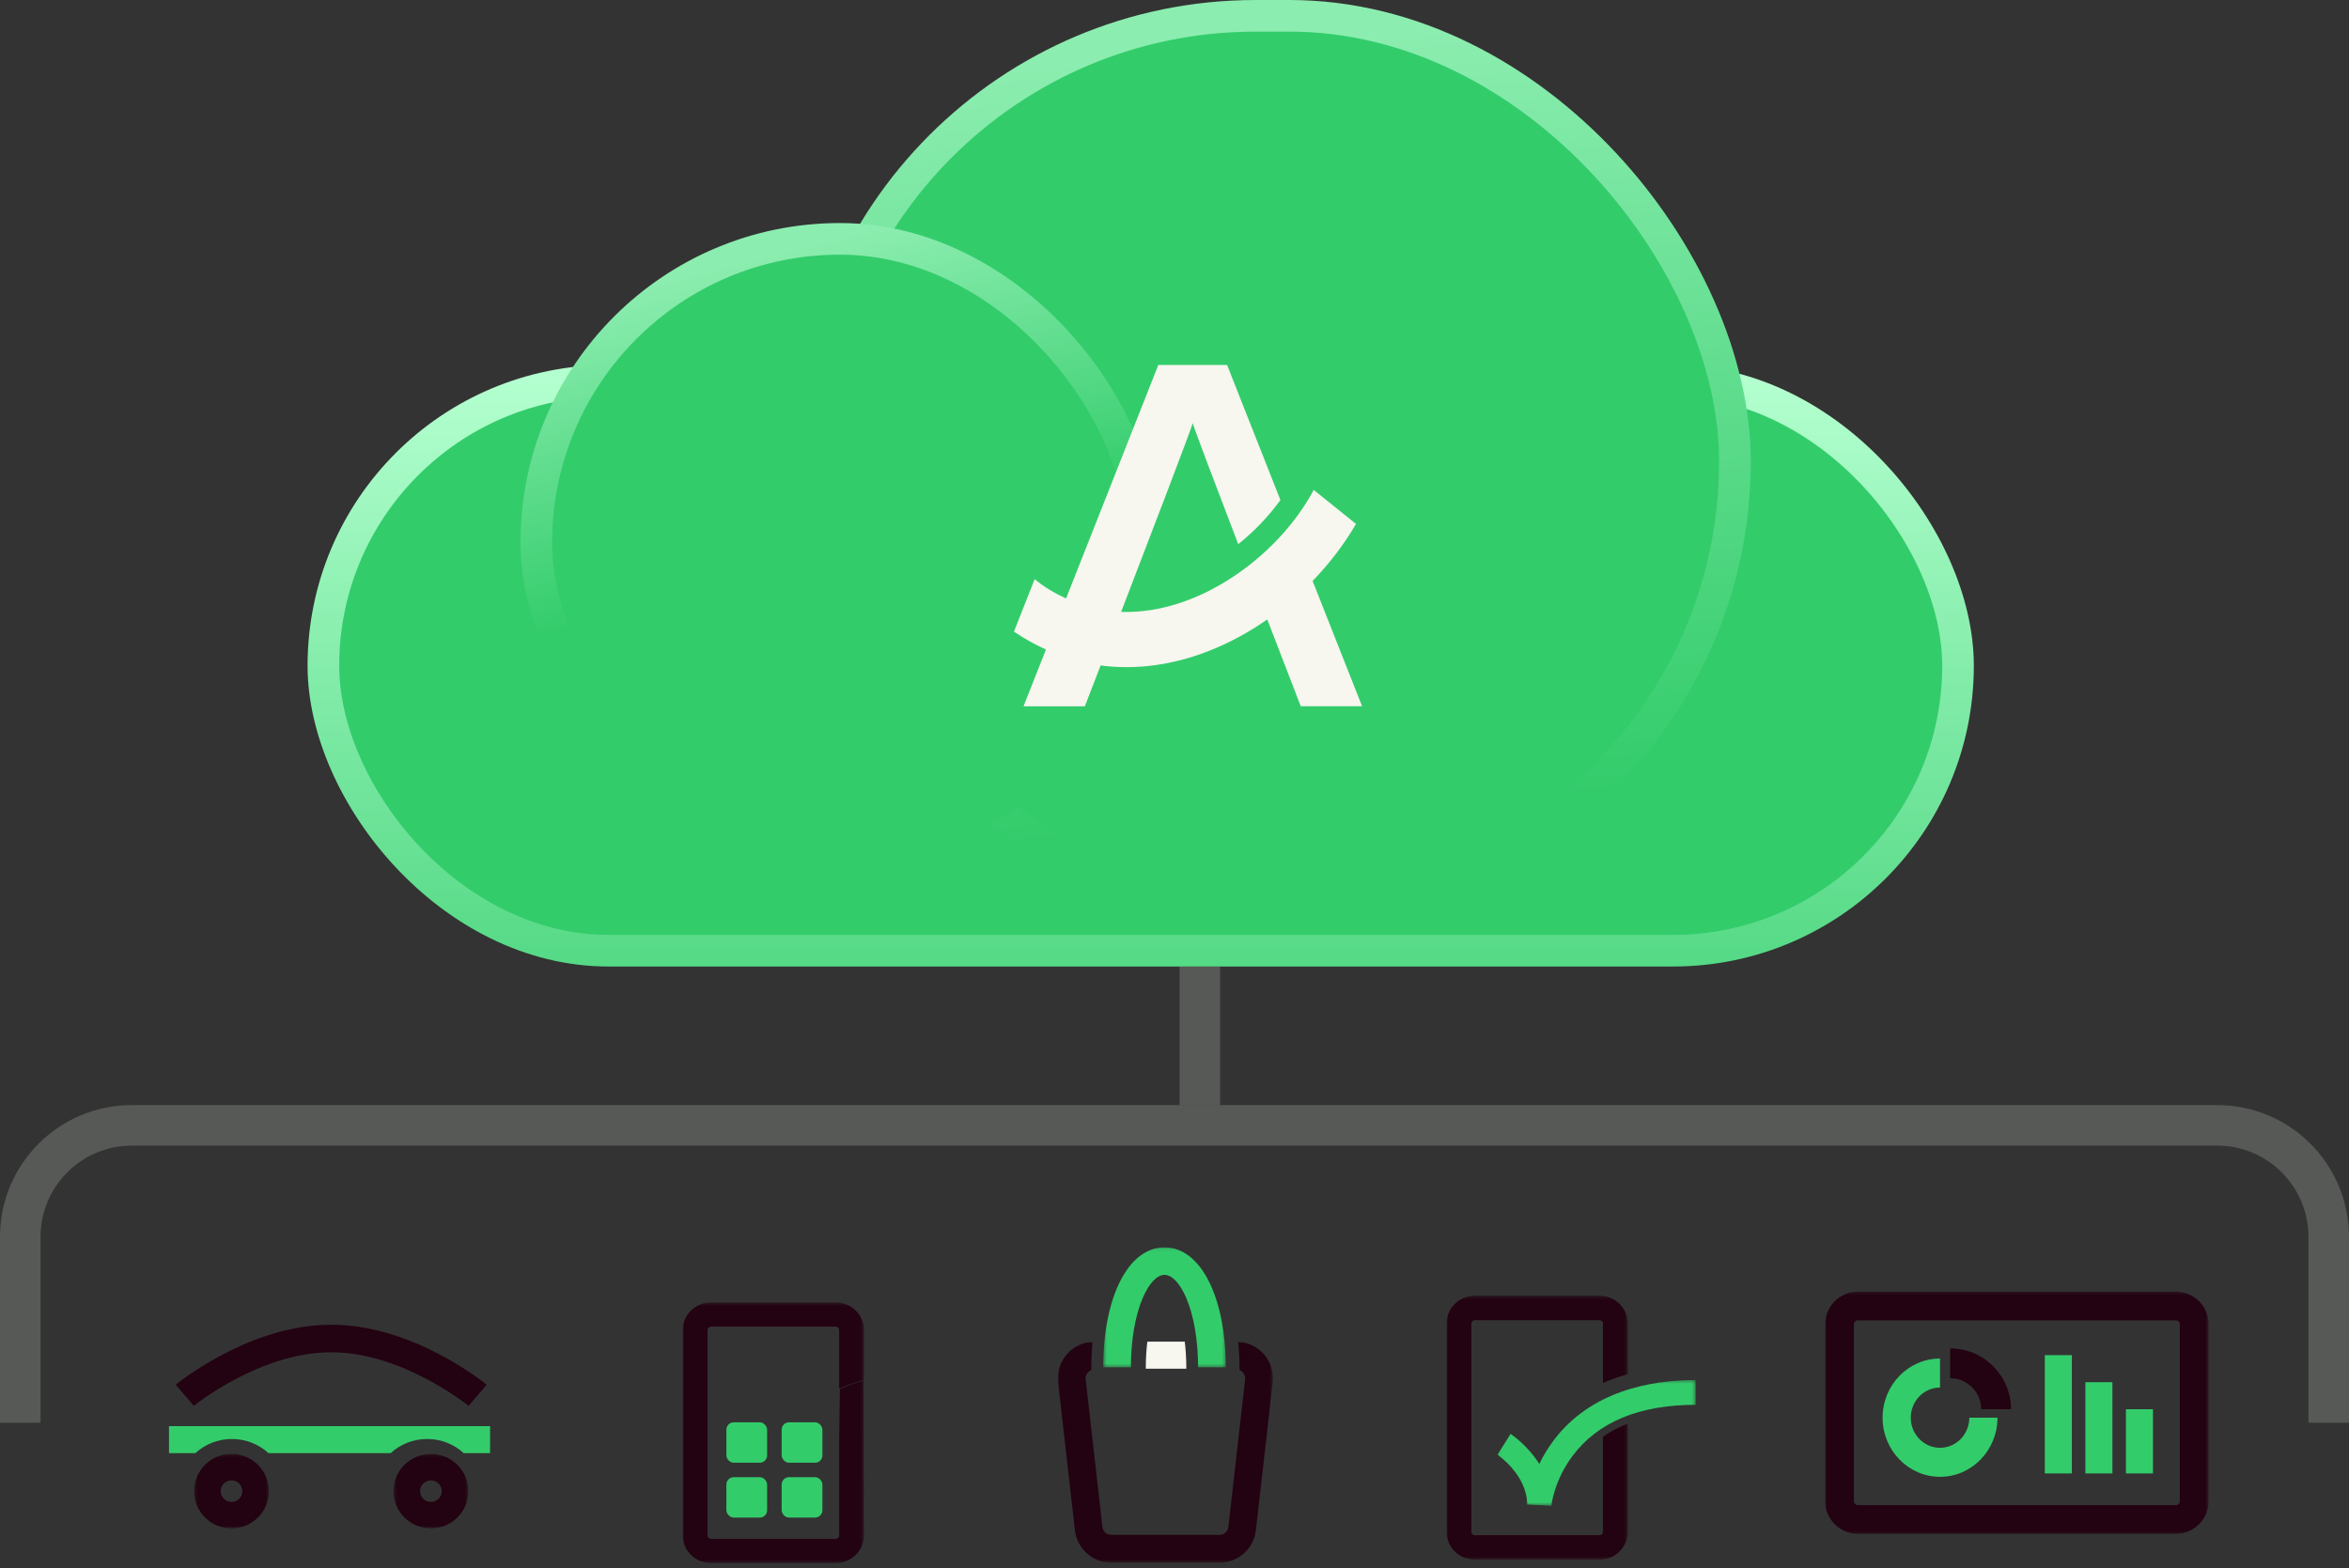
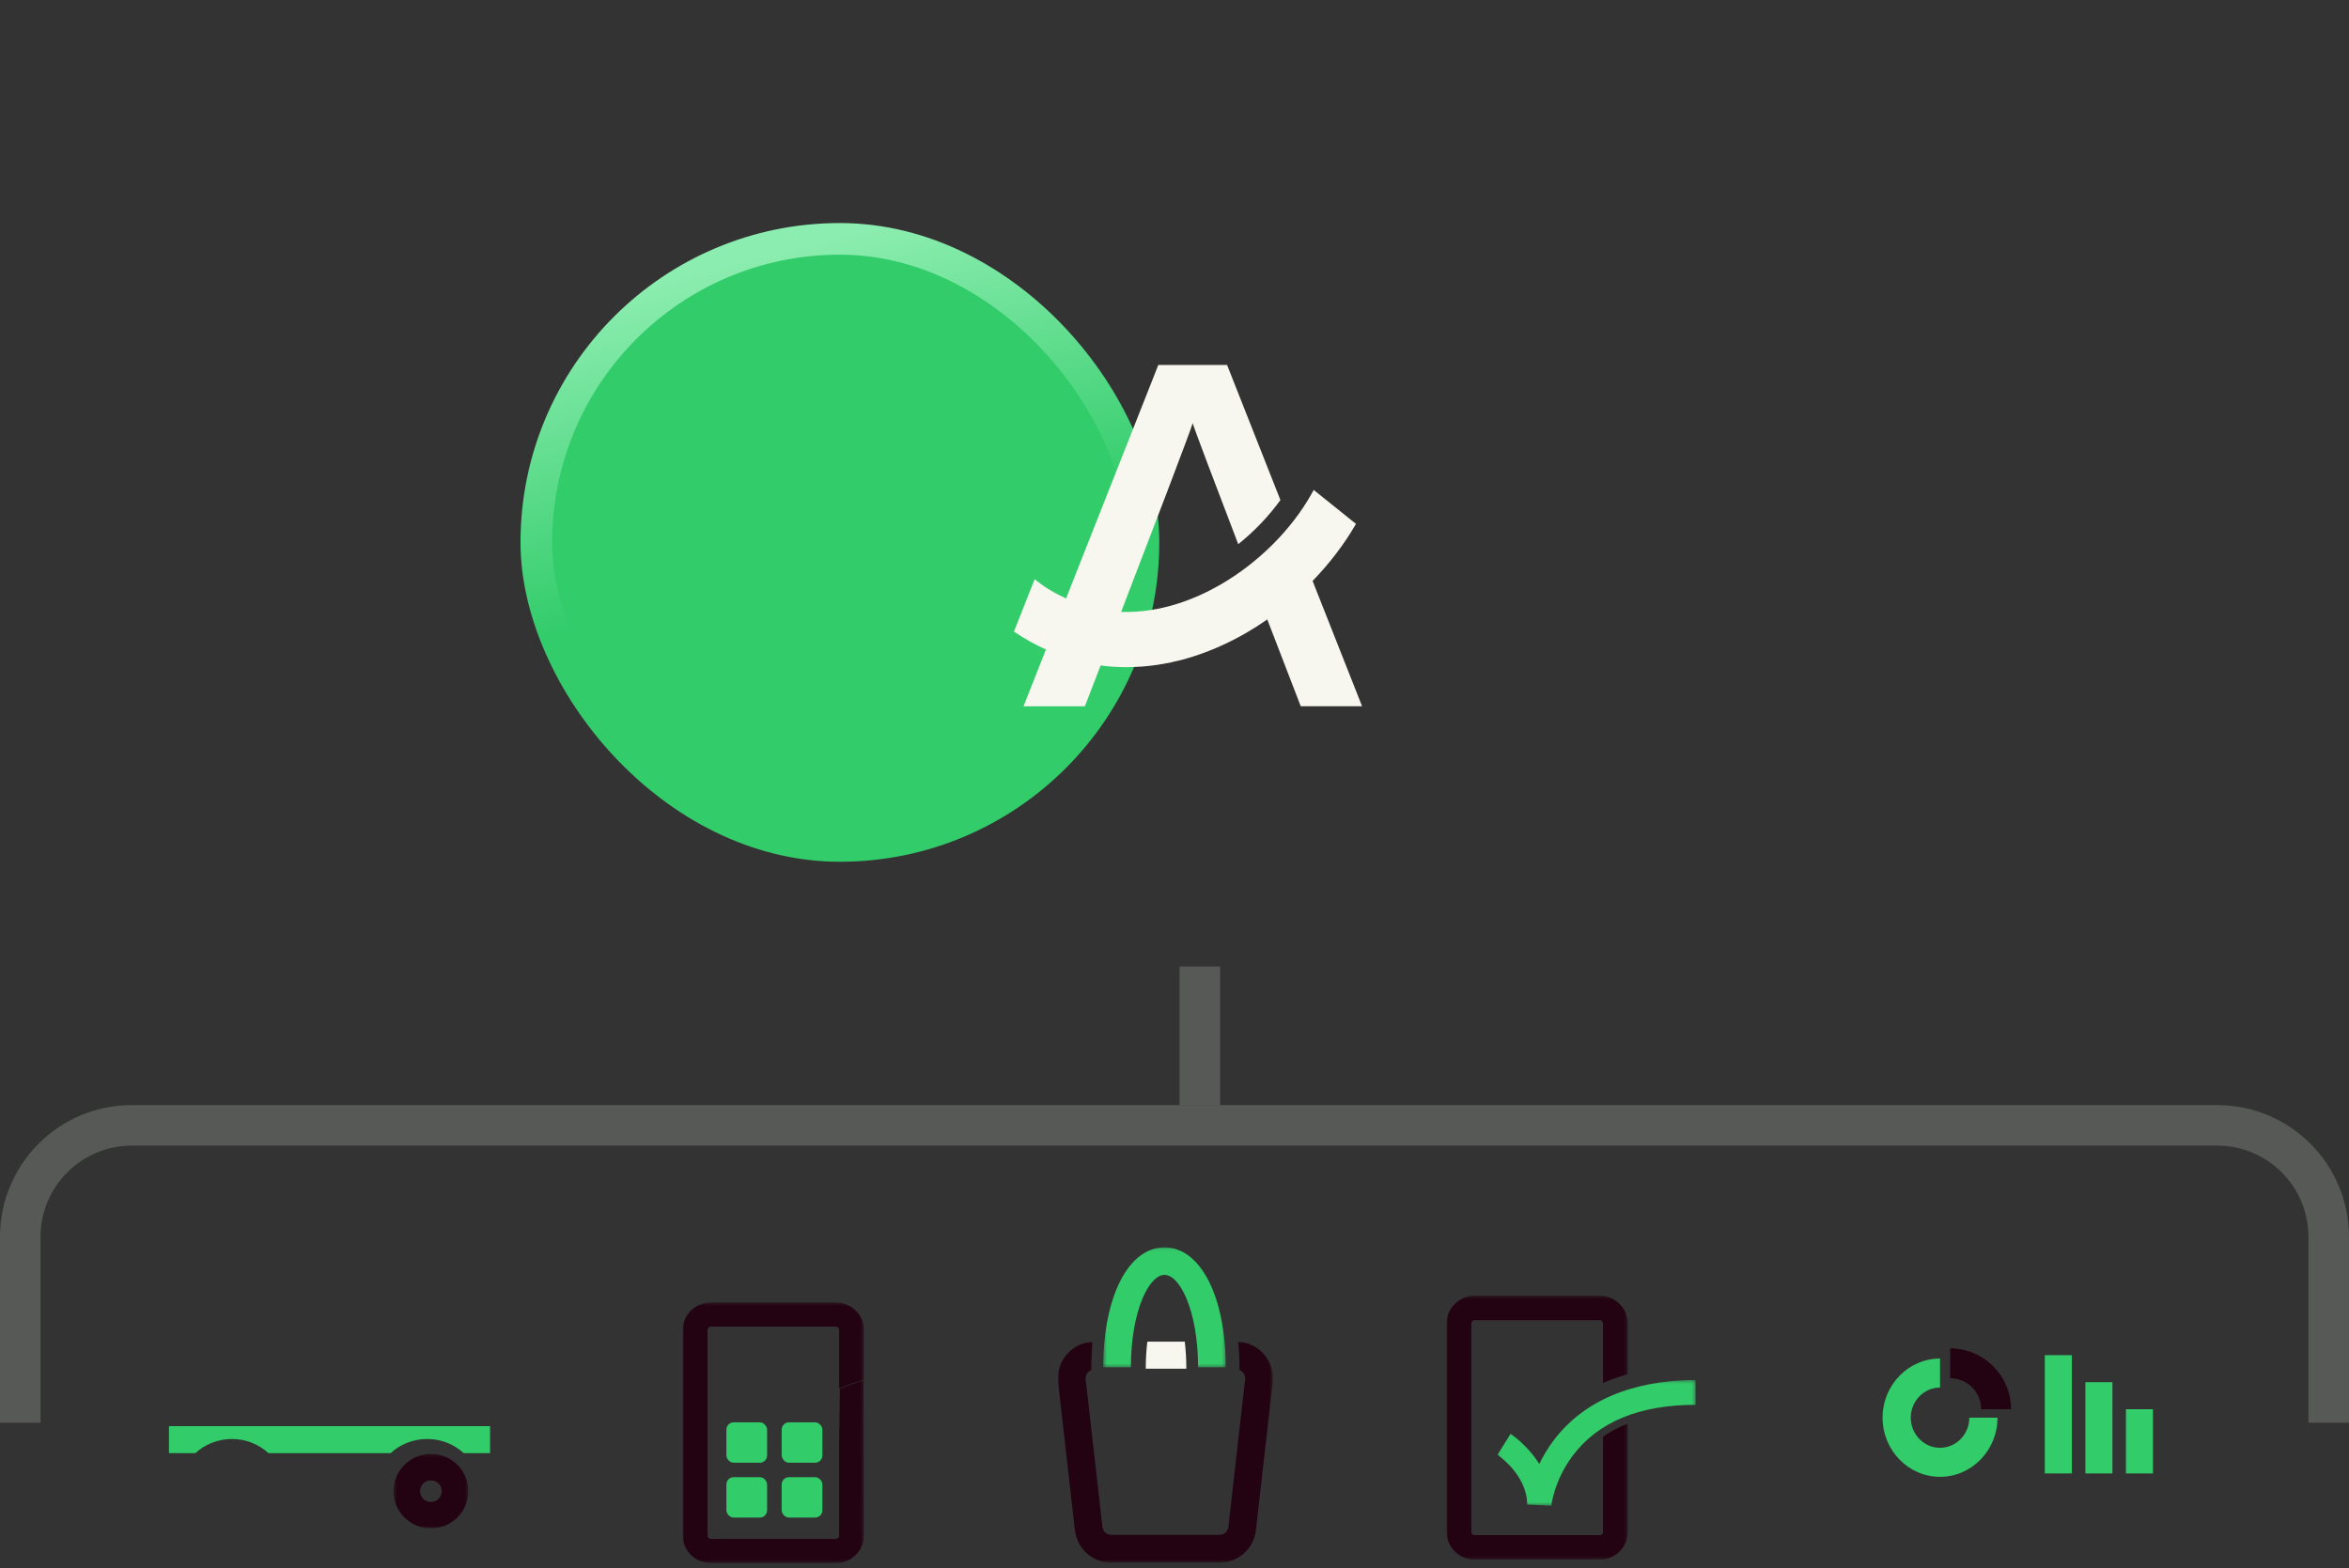
<svg xmlns="http://www.w3.org/2000/svg" xmlns:xlink="http://www.w3.org/1999/xlink" width="695px" height="464px" viewBox="0 0 695 464" version="1.1">
  <rect x="0" y="0" width="695" height="464" fill="#333333" stroke="none" />
  <title>Group 4</title>
  <defs>
    <polygon id="path-1" points="0.416 0.226 22.565 0.226 22.565 22.263 0.416 22.263" />
-     <polygon id="path-3" points="0.416 0.226 22.565 0.226 22.565 22.263 0.416 22.263" />
    <polygon id="path-5" points="0 0.405 53.616 0.405 53.616 78.516 0 78.516" />
    <polygon id="path-7" points="0.057 0.361 58.679 0.361 58.679 37.557 0.057 37.557" />
    <polygon id="path-9" points="0 0.4 53.616 0.4 53.616 77.522 0 77.522" />
    <polygon id="path-11" points="0 0.036 63.615 0.036 63.615 65.407 0 65.407" />
    <polygon id="path-13" points="0.418 0.098 36.66 0.098 36.66 35.596 0.418 35.596" />
    <polygon id="path-15" points="0 0.21 113.467 0.21 113.467 71.871 0 71.871" />
    <polygon id="path-17" points="0 72 114 72 114 0 0 0" />
    <linearGradient x1="50%" y1="0%" x2="50%" y2="139.315%" id="linearGradient-19">
      <stop stop-color="#B3FFCF" offset="0%" />
      <stop stop-color="#33CC6B" offset="100%" />
    </linearGradient>
    <linearGradient x1="50%" y1="3.471%" x2="57.804%" y2="89.677%" id="linearGradient-20">
      <stop stop-color="#8BEDAF" offset="0%" />
      <stop stop-color="#33CC6B" offset="100%" />
    </linearGradient>
    <linearGradient x1="50%" y1="0%" x2="62.527%" y2="50%" id="linearGradient-21">
      <stop stop-color="#8BEDAF" offset="0%" />
      <stop stop-color="#33CC6B" offset="100%" />
    </linearGradient>
  </defs>
  <g id="Page-1" stroke="none" stroke-width="1" fill="none" fill-rule="evenodd">
    <g id="Group-4" transform="translate(6, 0)">
      <g id="Group-2" transform="translate(43, 368)">
        <g id="Group">
          <g id="Group-11" transform="translate(0.36, 23.48)">
            <path d="M0.64,30.52 L0.64,38.52 L8.438,38.52 C11.246,35.927 15.058,34.328 19.255,34.328 C23.452,34.328 27.264,35.927 30.071,38.52 L66.209,38.52 C69.016,35.927 72.828,34.328 77.025,34.328 C81.222,34.328 85.034,35.927 87.842,38.52 L95.64,38.52 L95.64,30.52 L0.64,30.52 Z" id="Fill-1" fill="#33CC6B" />
            <g id="Group-5" transform="translate(66.64, 38.52)">
              <mask id="mask-2" fill="white">
                <use xlink:href="#path-1" />
              </mask>
              <g id="Clip-4" />
              <path d="M11.49,8.048 C9.719,8.048 8.278,9.482 8.278,11.244 C8.278,13.006 9.719,14.441 11.49,14.441 C13.262,14.441 14.703,13.006 14.703,11.244 C14.703,9.482 13.262,8.048 11.49,8.048 M11.49,22.263 C5.384,22.263 0.416,17.32 0.416,11.244 C0.416,5.169 5.384,0.226 11.49,0.226 C17.597,0.226 22.565,5.169 22.565,11.244 C22.565,17.32 17.597,22.263 11.49,22.263" id="Fill-3" fill="#230211" mask="url(#mask-2)" />
            </g>
            <g id="Group-8" transform="translate(7.64, 38.52)">
              <mask id="mask-4" fill="white">
                <use xlink:href="#path-3" />
              </mask>
              <g id="Clip-7" />
              <path d="M11.49,8.048 C9.719,8.048 8.278,9.482 8.278,11.244 C8.278,13.006 9.719,14.441 11.49,14.441 C13.262,14.441 14.703,13.006 14.703,11.244 C14.703,9.482 13.262,8.048 11.49,8.048 M11.49,22.263 C5.384,22.263 0.416,17.32 0.416,11.244 C0.416,5.169 5.384,0.226 11.49,0.226 C17.597,0.226 22.565,5.169 22.565,11.244 C22.565,17.32 17.597,22.263 11.49,22.263" id="Fill-6" fill="#230211" mask="url(#mask-4)" />
            </g>
-             <path d="M89.288,24.52 C89.094,24.361 69.637,8.668 48.753,8.668 L48.527,8.668 C27.565,8.668 8.188,24.359 7.995,24.517 L2.64,18.274 C3.523,17.55 24.566,0.52 48.527,0.52 L48.753,0.52 C72.713,0.52 93.756,17.55 94.64,18.274 L89.285,24.517 L91.962,21.396 L89.288,24.52 Z" id="Fill-9" fill="#230211" />
          </g>
          <g id="Group-7-Copy" transform="translate(378.32, 14.16)">
            <g id="Group-3" transform="translate(0.68, 0.84)">
              <mask id="mask-6" fill="white">
                <use xlink:href="#path-5" />
              </mask>
              <g id="Clip-2" />
              <path d="M46.283,42.126 L46.283,70.264 C46.283,70.822 45.823,71.277 45.257,71.277 L8.359,71.277 C7.793,71.277 7.334,70.822 7.334,70.264 L7.334,8.657 C7.334,8.098 7.793,7.644 8.359,7.644 L45.257,7.644 C45.823,7.644 46.283,8.098 46.283,8.657 L46.283,26.235 C48.695,25.176 51.153,24.31 53.616,23.613 L53.616,8.657 C53.616,4.107 49.867,0.405 45.257,0.405 L8.359,0.405 C3.75,0.405 0,4.107 0,8.657 L0,70.264 C0,74.815 3.75,78.516 8.359,78.516 L45.257,78.516 C49.867,78.516 53.616,74.815 53.616,70.264 L53.616,38.252 C50.929,39.3 48.485,40.593 46.283,42.126" id="Fill-1" fill="#230211" mask="url(#mask-6)" />
            </g>
            <g id="Group-6" transform="translate(15.68, 25.84)">
              <mask id="mask-8" fill="white">
                <use xlink:href="#path-7" />
              </mask>
              <g id="Clip-5" />
              <path d="M15.995,37.557 L8.84,37.198 C8.84,28.415 0.145,22.527 0.057,22.469 L3.938,16.3 C4.249,16.504 8.985,19.668 12.431,25.206 C13.478,23.03 14.823,20.709 16.552,18.389 C27.658,3.489 45.591,0.361 58.679,0.361 L58.679,7.697 C41.998,7.697 29.744,12.791 22.256,22.837 C16.756,30.216 16.002,37.484 15.995,37.557" id="Fill-4" fill="#33CC6B" mask="url(#mask-8)" />
            </g>
          </g>
          <g id="Group-7" transform="translate(152.68, 16.16)">
            <g id="Group-13" transform="translate(0.32, 0.84)">
              <g id="Group-3">
                <mask id="mask-10" fill="white">
                  <use xlink:href="#path-9" />
                </mask>
                <g id="Clip-2" />
                <path d="M46.283,41.593 L46.283,69.375 C46.283,69.926 45.823,70.375 45.257,70.375 L8.359,70.375 C7.793,70.375 7.334,69.926 7.334,69.375 L7.334,8.547 C7.334,7.996 7.793,7.548 8.359,7.548 L45.257,7.548 C45.823,7.548 46.283,7.996 46.283,8.547 L46.283,25.903 C48.695,24.858 51.153,24.002 53.616,23.314 L53.616,8.547 C53.616,4.055 49.867,0.4 45.257,0.4 L8.359,0.4 C3.75,0.4 0,4.055 0,8.547 L0,69.375 C0,73.867 3.75,77.522 8.359,77.522 L45.257,77.522 C49.867,77.522 53.616,73.867 53.616,69.375 L53.5,23.5 C51.167,24.167 48.833,25 46.5,26" id="Fill-1" fill="#230211" mask="url(#mask-10)" />
              </g>
              <rect id="Rectangle" fill="#33CC6B" x="12.914" y="35.876" width="12.053" height="11.959" rx="2.168" />
              <rect id="Rectangle-Copy" fill="#33CC6B" x="29.273" y="35.876" width="12.053" height="11.959" rx="2.168" />
              <rect id="Rectangle" fill="#33CC6B" x="12.914" y="52.106" width="12.053" height="11.959" rx="2.168" />
              <rect id="Rectangle-Copy" fill="#33CC6B" x="29.273" y="52.106" width="12.053" height="11.959" rx="2.168" />
            </g>
          </g>
          <g id="Group-9" transform="translate(263.8, 0.92)">
            <path d="M37.733,28.08 L26.667,28.08 C26.375,30.466 26.2,33.129 26.2,36.08 L38.2,36.08 C38.2,33.129 38.025,30.466 37.733,28.08" id="Fill-1" fill="#F7F6EF" />
            <g id="Group-5" transform="translate(0.2, 28.08)">
              <mask id="mask-12" fill="white">
                <use xlink:href="#path-11" />
              </mask>
              <g id="Clip-4" />
              <path d="M60.872,3.635 C58.947,1.468 56.233,0.184 53.359,0.036 C53.607,2.651 53.737,5.39 53.737,8.244 L53.737,8.414 C54.228,8.603 54.567,8.907 54.756,9.12 C55.046,9.447 55.516,10.146 55.401,11.16 L50.438,54.848 C50.287,56.171 49.174,57.17 47.848,57.17 L15.767,57.17 C14.441,57.17 13.328,56.171 13.177,54.848 L8.214,11.16 C8.099,10.146 8.569,9.446 8.859,9.12 C9.048,8.907 9.387,8.603 9.878,8.414 L9.878,8.244 C9.878,5.39 10.008,2.651 10.256,0.036 C7.382,0.184 4.668,1.468 2.743,3.635 C0.695,5.941 -0.279,9.025 0.069,12.095 L5.033,55.782 C5.656,61.269 10.271,65.407 15.767,65.407 L47.848,65.407 C53.344,65.407 57.959,61.269 58.582,55.782 L63.546,12.095 C63.894,9.025 62.92,5.941 60.872,3.635" id="Fill-3" fill="#230211" mask="url(#mask-12)" />
            </g>
            <g id="Group-8" transform="translate(13.2, 0.08)">
              <mask id="mask-14" fill="white">
                <use xlink:href="#path-13" />
              </mask>
              <g id="Clip-7" />
              <path d="M36.66,35.596 L28.474,35.596 C28.474,27.581 27.217,20.263 24.936,14.988 C23.083,10.705 20.752,8.248 18.539,8.248 C16.326,8.248 13.995,10.705 12.142,14.988 C9.861,20.263 8.604,27.581 8.604,35.596 L0.418,35.596 C0.418,14.695 7.87,0.098 18.539,0.098 C29.208,0.098 36.66,14.695 36.66,35.596" id="Fill-6" fill="#33CC6B" mask="url(#mask-14)" />
            </g>
          </g>
        </g>
        <g id="Group-12" transform="translate(491, 14)">
          <g id="Group-3">
            <mask id="mask-16" fill="white">
              <use xlink:href="#path-15" />
            </mask>
            <g id="Clip-2" />
-             <path d="M9.697,8.704 C9.042,8.704 8.508,9.237 8.508,9.892 L8.508,62.19 C8.508,62.845 9.042,63.378 9.697,63.378 L103.77,63.378 C104.426,63.378 104.96,62.845 104.96,62.19 L104.96,9.892 C104.96,9.237 104.426,8.704 103.77,8.704 L9.697,8.704 Z M103.77,71.871 L9.697,71.871 C4.351,71.871 -6.54432106e-05,67.528 -6.54432106e-05,62.19 L-6.54432106e-05,9.892 C-6.54432106e-05,4.553 4.351,0.21 9.697,0.21 L103.77,0.21 C109.117,0.21 113.467,4.553 113.467,9.892 L113.467,62.19 C113.467,67.528 109.117,71.871 103.77,71.871 L103.77,71.871 Z" id="Fill-1" fill="#230211" mask="url(#mask-16)" />
          </g>
          <path d="M17,37.5 C17,27.851 24.626,20 34,20 L34,28.585 C29.225,28.585 25.34,32.584 25.34,37.5 C25.34,42.416 29.225,46.415 34,46.415 C38.775,46.415 42.66,42.416 42.66,37.5 L51,37.5 C51,47.149 43.374,55 34,55 C24.626,55 17,47.149 17,37.5 Z" id="Fill-4" fill="#33CC6B" />
          <path d="M55,35 L46.17,35 C46.17,29.944 42.056,25.83 37,25.83 L37,17 C46.925,17 55,25.075 55,35" id="Fill-6" fill="#230211" />
          <mask id="mask-18" fill="white">
            <use xlink:href="#path-17" />
          </mask>
          <g id="Clip-9" />
          <polygon id="Fill-8" fill="#33CC6B" mask="url(#mask-18)" points="65 54 73 54 73 19 65 19" />
          <polygon id="Fill-10" fill="#33CC6B" mask="url(#mask-18)" points="77 54 85 54 85 27 77 27" />
          <polygon id="Fill-11" fill="#33CC6B" mask="url(#mask-18)" points="89 54 97 54 97 35 89 35" />
        </g>
      </g>
      <g id="Group-15" transform="translate(85, 0)">
-         <rect id="Rectangle" stroke="url(#linearGradient-19)" stroke-width="9.36" fill="#33CC6B" x="4.68" y="112.68" width="483.64" height="168.64" rx="84.32" />
-         <rect id="Rectangle" stroke="url(#linearGradient-20)" stroke-width="9.36" fill="#33CC6B" x="148.68" y="4.68" width="273.64" height="263.64" rx="131.82" />
        <rect id="Rectangle" stroke="url(#linearGradient-21)" stroke-width="9.36" fill="#33CC6B" x="67.68" y="70.68" width="179.64" height="179.64" rx="89.82" />
        <g id="Group-3" transform="translate(209, 108)" fill="#F7F6EF">
          <path d="M88.681,36.975 C88.473,37.351 88.264,37.747 88.055,38.122 C82.081,48.78 72.238,58.567 61.068,65.013 C53.937,69.126 43.506,73.456 31.71,73.061 C40.661,49.788 52.059,20.01 52.875,17.262 L52.875,17.202 C53.463,19.2 59.607,35.393 66.359,53.031 C71.119,49.215 75.387,44.746 78.838,39.961 L63.059,0 L42.709,0 L15.418,69.087 C12.327,67.683 8.989,65.784 6.126,63.372 L0,78.894 C3.11,81.029 6.353,82.789 9.464,84.193 L2.826,101 L20.975,101 C20.975,101 22.834,96.215 25.641,88.919 C28.163,89.255 30.724,89.413 33.284,89.413 C45.023,89.413 57.066,85.992 68.692,79.289 C70.816,78.063 72.921,76.719 74.95,75.295 C80.469,89.65 84.85,100.98 84.85,100.98 L103,100.98 L88.359,63.906 C93.365,58.725 97.766,52.991 101.198,47.02 L88.681,36.975 Z" id="Fill-1" />
        </g>
      </g>
      <path d="M297.5,35.5 L352.5,35.5 C370.725,35.5 385.5,50.275 385.5,68.5 L385.5,685.5 C385.5,703.725 370.725,718.5 352.5,718.5 L297.5,718.5 L297.5,718.5" id="Path-4" stroke="#919A90" stroke-width="12" opacity="0.373" transform="translate(341.5, 377) scale(-1, -1) rotate(-270) translate(-341.5, -377)" />
      <line x1="349" y1="292" x2="349" y2="321" id="Line-2" stroke="#919A90" stroke-width="12" opacity="0.373" stroke-linecap="square" />
    </g>
  </g>
</svg>